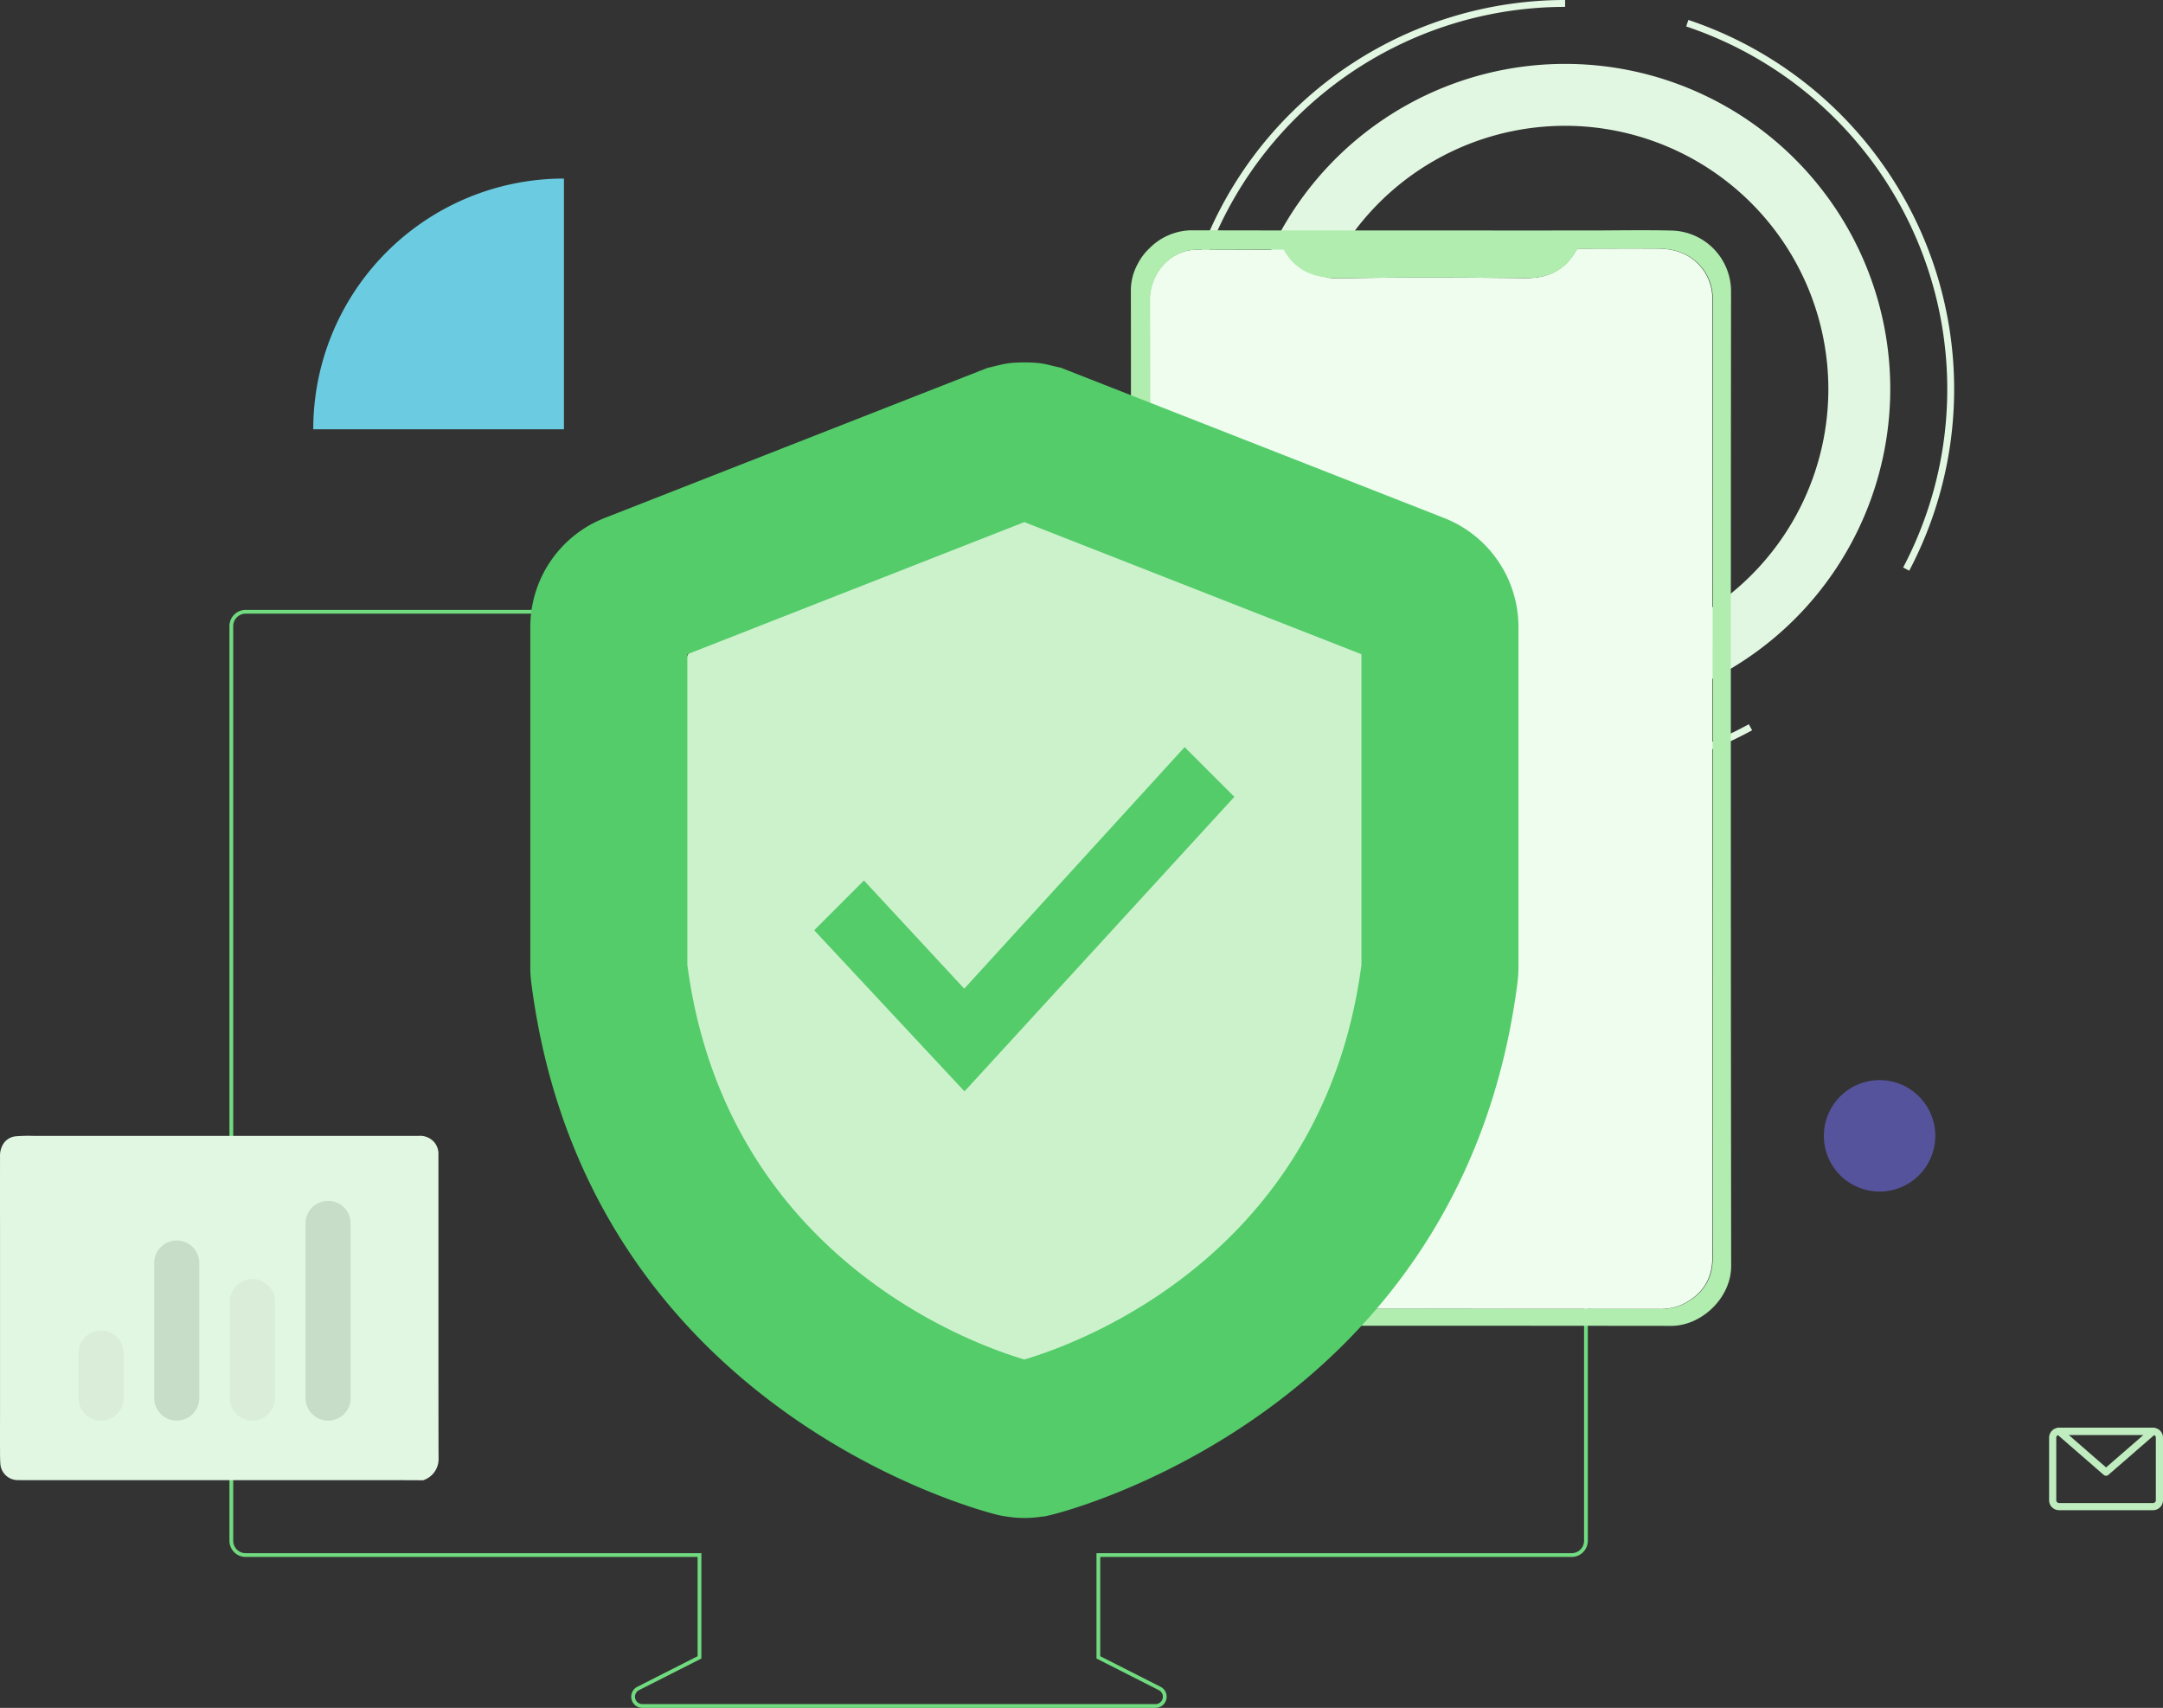
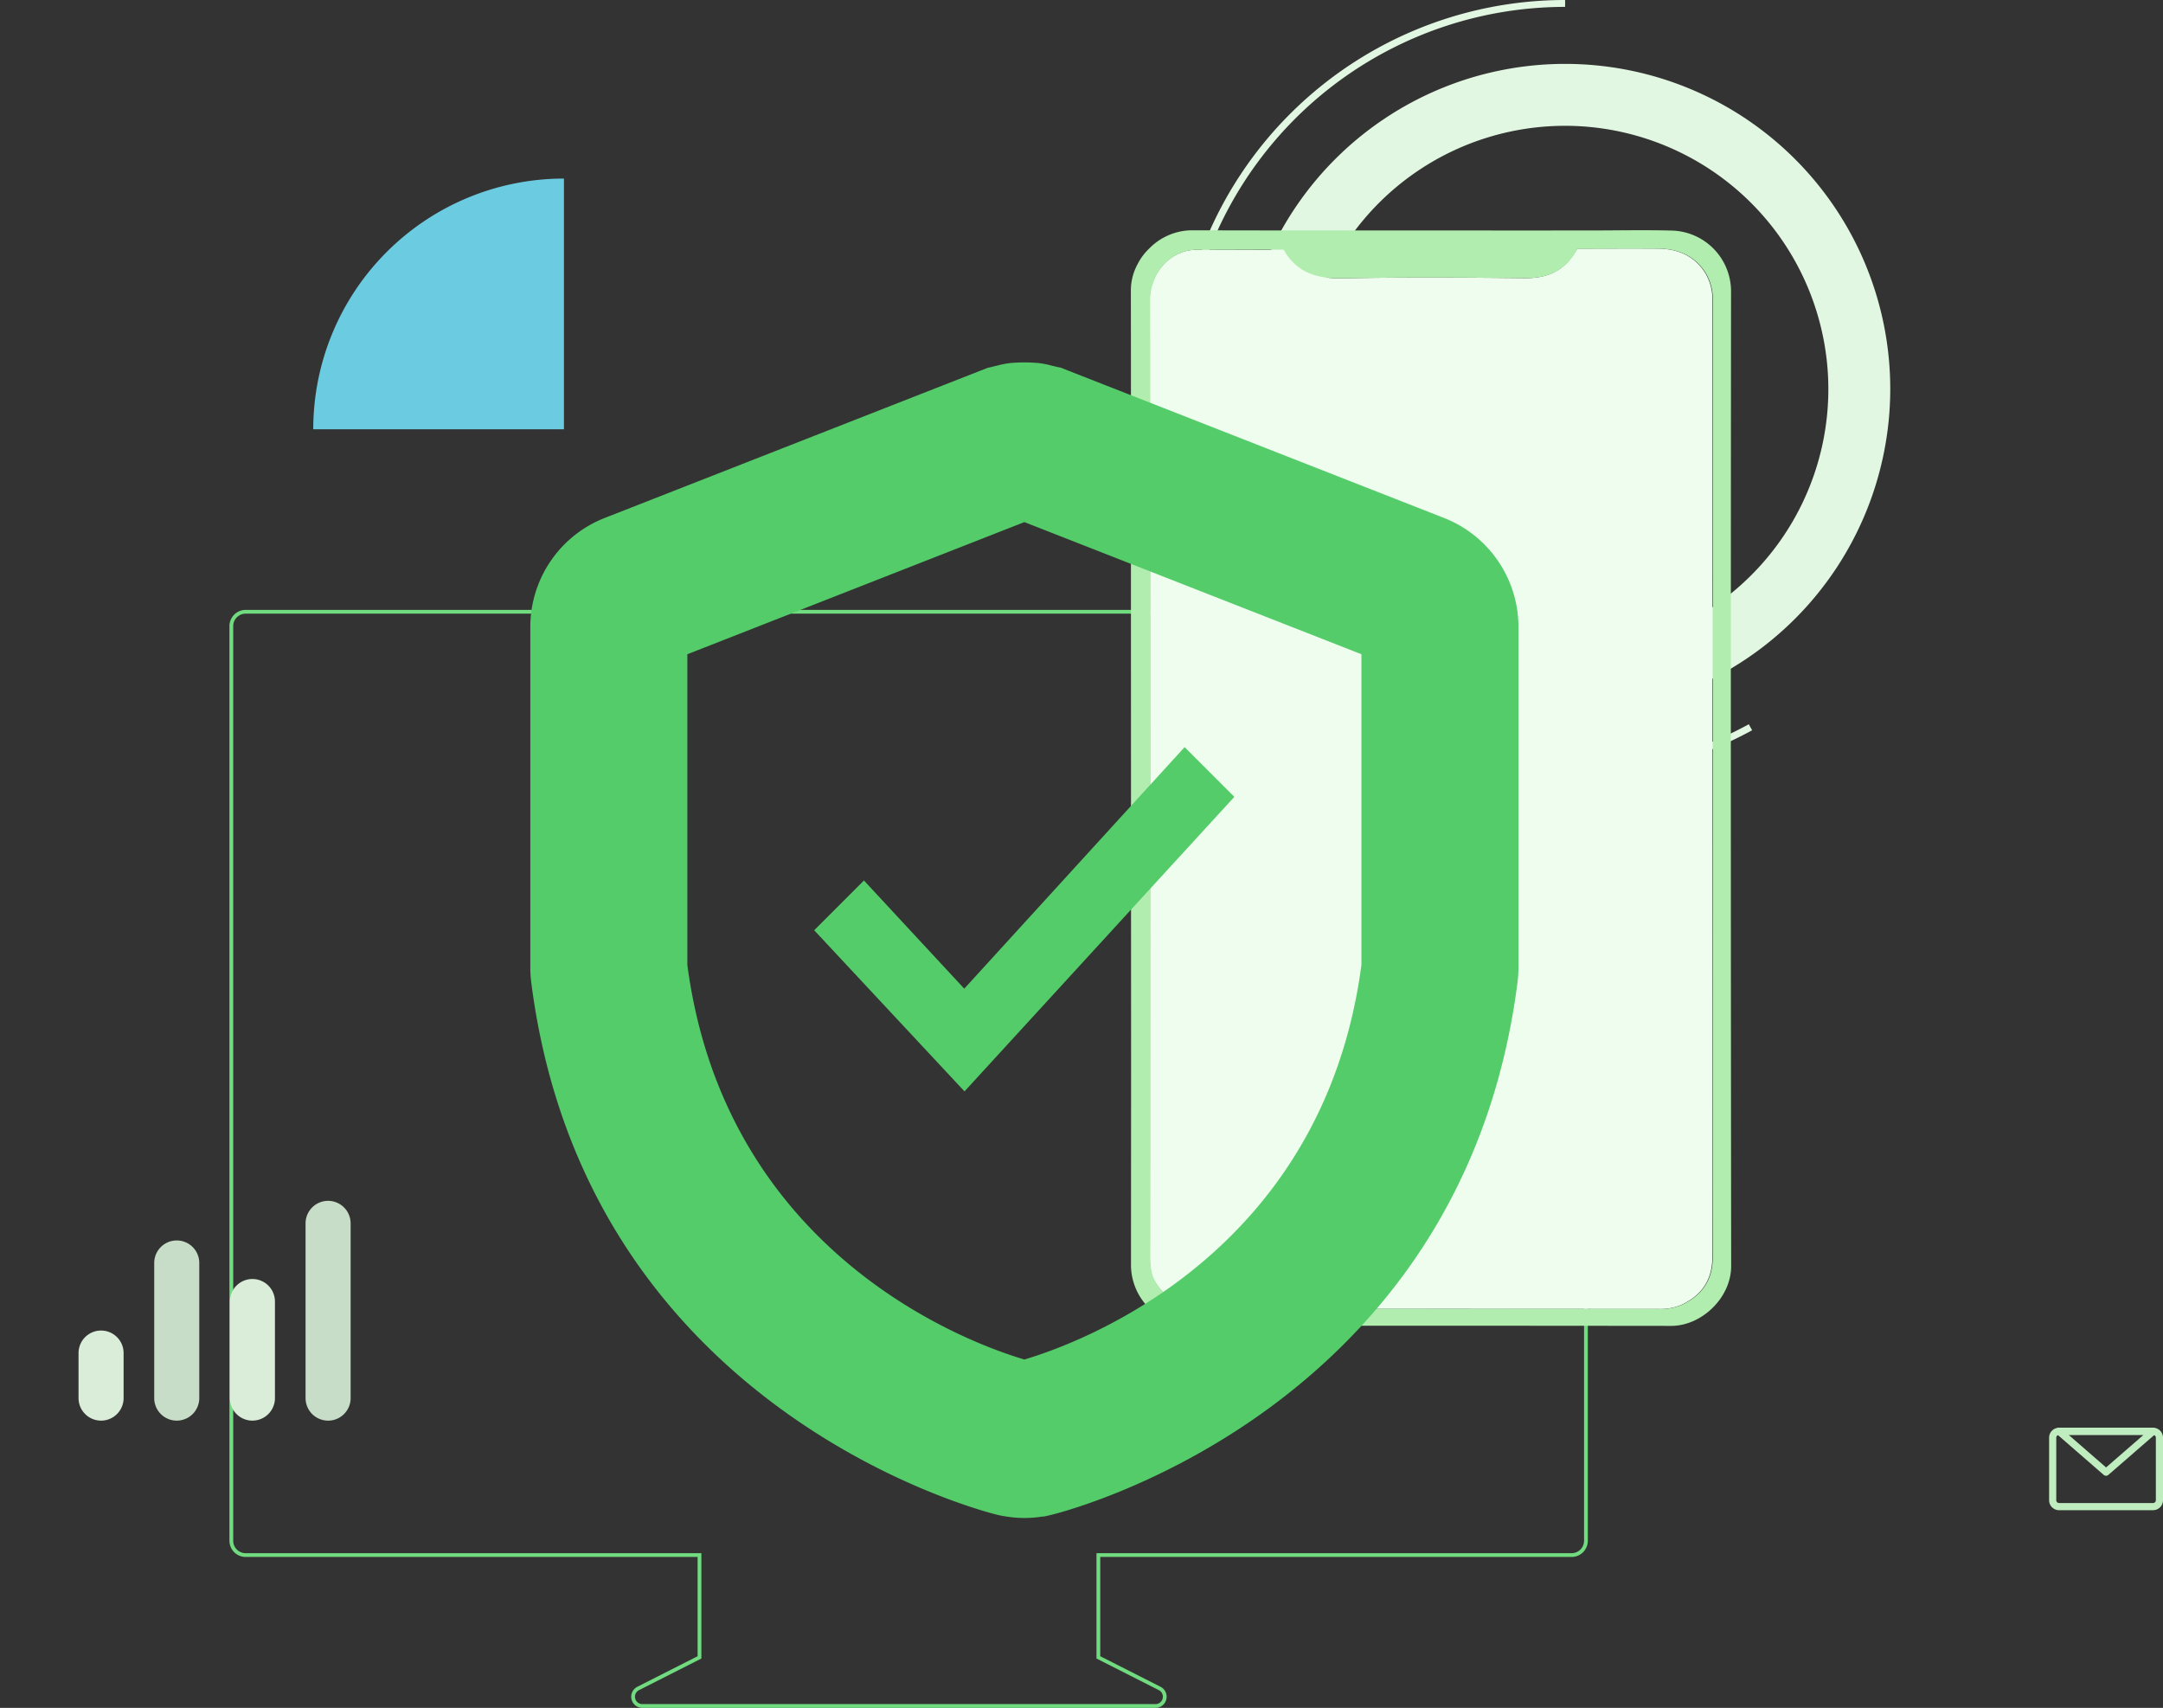
<svg xmlns="http://www.w3.org/2000/svg" width="573.865" height="453.086" viewBox="0 0 573.865 453.086">
  <rect x="0" y="0" width="573.865" height="453.086" fill="#333333" stroke="none" />
  <g id="Group_15639" data-name="Group 15639" transform="translate(-1034.546 -81.191)">
    <g id="Group_15638" data-name="Group 15638" transform="translate(1199.01 81.191)">
      <path id="Path_8907" data-name="Path 8907" d="M196.2,191.465A86.263,86.263,0,1,1,282.464,105.2,86.362,86.362,0,0,1,196.2,191.465m0-156.1A69.839,69.839,0,1,0,266.039,105.2,69.919,69.919,0,0,0,196.2,35.362" transform="translate(54.577 -1.989)" fill="#e2f7e2" />
      <path id="Path_8908" data-name="Path 8908" d="M194.211,206.424A103.212,103.212,0,1,1,194.211,0V1.826a101.386,101.386,0,1,0,48.736,190.312l.879,1.6a103.328,103.328,0,0,1-49.615,12.686" transform="translate(56.566 0)" fill="#e2f7e2" />
-       <path id="Path_8909" data-name="Path 8909" d="M301.39,152.024l-1.614-.853A101.461,101.461,0,0,0,242.218,7.641l.577-1.732A103.285,103.285,0,0,1,301.39,152.024" transform="translate(40.682 -0.621)" fill="#e2f7e2" />
    </g>
    <path id="Path_8910" data-name="Path 8910" d="M369.955,102.416H18.162a3.8,3.8,0,0,0-3.8,3.8V348.867a3.8,3.8,0,0,0,3.8,3.8h120.41v27.141L122.3,388.057a2.456,2.456,0,0,0,1.111,4.646H259.555a2.456,2.456,0,0,0,1.111-4.646l-16.271-8.251V352.665h125.56a3.8,3.8,0,0,0,3.8-3.8V106.214A3.8,3.8,0,0,0,369.955,102.416Z" transform="translate(1081.558 141.075)" fill="none" stroke="#71db80" stroke-width="1" />
    <path id="Path_8911" data-name="Path 8911" d="M3.516,149.853h0l66.509,0,0-66.51A66.51,66.51,0,0,0,3.516,149.853" transform="translate(1114.14 45.221)" fill="#6bcce1" />
    <g id="Group_15678" data-name="Group 15678" transform="translate(7 -27)">
      <path id="Path_8912" data-name="Path 8912" d="M155.038,63.4c-.023-5.784,3.807-11.545,9.7-13a10.5,10.5,0,0,1,2.551-.3l23.124-.017c.052.031.131.048.156.095,3.451,6.044,8.824,7.574,15.474,7.461,16.186-.277,32.381-.2,48.57-.032,5.847.06,10.291-1.9,13.316-6.938.284-.384.6-.888.6-.888s15.167-.068,21.337-.01c5.235.048,9.645,1.859,12.556,6.445a13.664,13.664,0,0,1,1.91,7.577q-.046,95.957-.022,191.917,0,30.816.007,61.628c.007,6.037-2.861,10.15-8.213,12.649a14.245,14.245,0,0,1-6.132,1.083c-38.8,0-118.239-.068-119.1-.058-4.214.061-6.976-.667-9.1-1.846a14.922,14.922,0,0,1-5.94-6.469,15.282,15.282,0,0,1-.741-4.9c.022-42.348.082-220.362-.047-254.4" transform="translate(1177.525 124.375)" fill="#effdef" />
      <path id="Path_8913" data-name="Path 8913" d="M310.847,62.472A16.145,16.145,0,0,0,295,46.5c-7.212-.182-14.434-.028-21.65-.022-28.147.007-83.974-.01-83.974-.01h0q-10.927-.011-21.854-.035a15.984,15.984,0,0,0-11.018,4.812,15.172,15.172,0,0,0-3.1,4.145,14.7,14.7,0,0,0-1.793,6.941q.015,11.691.022,23.383c-.017,40.226.017,124,.038,182.17q-.011,26.58-.028,53.162a16.145,16.145,0,0,0,15.845,15.972c7.212.183,14.434.028,21.651.022h0q52.911-.011,105.824.045c8.03.019,15.926-7.424,15.915-15.9q-.159-129.357-.032-258.715m-37.5-15.994h0Zm32.657,272.378c.007,6.036-2.861,10.15-8.215,12.649a14.26,14.26,0,0,1-6.13,1.083c-33.241,0-114.561-.063-120.729-.121-5.235-.048-9.647-2.1-12.558-6.682a11.252,11.252,0,0,1-.943-1.844,15.438,15.438,0,0,1-.656-4.622c.02-42.348.064-225.068-.048-254.4-.022-5.784,3.806-11.545,9.7-13a10.56,10.56,0,0,1,2.551-.3c2.019,0,10.976-.028,23.2-.067l.077.141c3.452,6.049,8.826,7.579,15.476,7.464,16.187-.275,32.382-.2,48.571-.032,5.845.061,10.291-1.9,13.314-6.937.058-.1.284-.419.6-.87,11.533-.029,19.777-.044,21.338-.029,5.235.049,9.647,1.859,12.558,6.445a13.673,13.673,0,0,1,1.911,7.579c-.032,63.971-.039,233-.015,253.545" transform="translate(1175.964 122.856)" fill="#b0edae" />
    </g>
-     <path id="Path_8914" data-name="Path 8914" d="M358.646,101.936a14.784,14.784,0,1,1-14.784-14.784,14.785,14.785,0,0,1,14.784,14.784" transform="translate(1189.354 280.586)" fill="#55539b" />
    <g id="Group_15641" data-name="Group 15641" transform="translate(60 17.656)">
      <path id="Path_8915" data-name="Path 8915" d="M302.35,246.892H277.4a2.636,2.636,0,0,1-2.634-2.632V227.655a2.638,2.638,0,0,1,2.634-2.635H302.35a2.636,2.636,0,0,1,2.632,2.635V244.26a2.635,2.635,0,0,1-2.632,2.632M277.4,226.919a.735.735,0,0,0-.735.736V244.26a.743.743,0,0,0,.735.733H302.35a.736.736,0,0,0,.735-.733V227.655a.736.736,0,0,0-.735-.736Z" transform="translate(1243.429 217.287)" fill="#c0edc0" />
      <path id="Path_8916" data-name="Path 8916" d="M289.229,237.758a.948.948,0,0,1-.623-.233l-12.473-10.839a.948.948,0,0,1,.623-1.665H301.7a.949.949,0,0,1,.623,1.665l-12.474,10.839a.952.952,0,0,1-.624.233M279.3,226.919l9.934,8.632,9.936-8.632Z" transform="translate(1244.074 217.287)" fill="#c0edc0" />
    </g>
    <g id="Group_15677" data-name="Group 15677" transform="translate(0 3.204)">
-       <path id="Path_8917" data-name="Path 8917" d="M265.573,121.316l-82.63-33.351c-.026-.01-.054-.01-.079-.02a8.435,8.435,0,0,0-1.13-.3,8.543,8.543,0,0,0-.9-.22,63.565,63.565,0,0,0-2.072,0,8.79,8.79,0,0,0-.915.223,8.444,8.444,0,0,0-1.113.294c-.026.01-.056.012-.082.022L94.019,121.316a8.877,8.877,0,0,0-5.475,8.264v76.863a8.892,8.892,0,0,0,.071,1.124C99.28,293.561,177.1,312.738,177.885,312.922c.064.014.13.008.194.022a7.549,7.549,0,0,0,3.434,0c.066-.014.13-.008.194-.022.787-.184,78.607-19.361,89.271-105.355a9.209,9.209,0,0,0,.071-1.124V129.58a8.877,8.877,0,0,0-5.475-8.264" transform="translate(1127.669 125.928)" fill="#ccf2cc" />
      <path id="Path_8918" data-name="Path 8918" d="M209.128,383.483a30.278,30.278,0,0,1-5.254-.466c-.546-.079-1.085-.179-1.627-.3-1.131-.258-109.238-26.092-123.953-141.325a30.851,30.851,0,0,1-.25-3.958v-90.2a31.067,31.067,0,0,1,19.836-29.09l101.53-39.8.857-.177c.657-.181,1.2-.3,1.591-.389a24.847,24.847,0,0,1,3.553-.7,42.763,42.763,0,0,1,7.476.006,24.153,24.153,0,0,1,3.518.7c.343.073.815.179,1.385.331l1,.19,1.811.728,99.768,39.113a31.069,31.069,0,0,1,19.838,29.09v90.2a31.51,31.51,0,0,1-.248,3.93c-14.719,115.287-122.831,141.1-123.92,141.345l-1.643.371-.665.044a30.158,30.158,0,0,1-4.609.359m3.6-.292-.135.008.135-.008m-5.7-41.184h0Zm3.976-.042.077.016-.079-.016Zm-.98-.351c-.042,0-.083,0-.125.008ZM119.708,236.755c10.247,77.325,75.524,100.582,89.42,104.683,13.9-4.1,79.206-27.364,89.42-104.683v-82.42l-89.42-35.054-89.42,35.054Zm-.093-.7.01.063Zm85.9-118.174.214.079Z" transform="translate(1097.198 97.217)" fill="#54cc6a" />
      <path id="Path_8919" data-name="Path 8919" d="M214.282,128.353l-58.465,64.08-26.614-28.7-13.2,13.2,39.881,42.752,71.589-78.138Z" transform="translate(1134.555 147.843)" fill="#54cc6a" />
    </g>
-     <path id="Path_8921" data-name="Path 8921" d="M40.811,235.919v-.007l0,0Z" transform="translate(1097.995 224.055)" fill="#e2f7e2" />
    <g id="Group_15640" data-name="Group 15640" transform="translate(-38.083 7.244)">
-       <path id="Path_8920" data-name="Path 8920" d="M116.325,188.436a4.78,4.78,0,0,0-1.189-3.143,4.984,4.984,0,0,0-4.184-1.586q-50.932-.017-101.867,0a41.787,41.787,0,0,0-4.975.109,4.386,4.386,0,0,0-3.438,2.364A6.02,6.02,0,0,0,.008,189.2q-.015,9.319,0,18.64,0,24.677,0,49.352c0,3.17-.019,6.341,0,9.511.008,1.31-.011,2.619.084,3.937a4.63,4.63,0,0,0,4.636,4.382c1.189.016,14.45.01,19.4.007h81.343q3.393.017,6.785.032l.032-.01a5.914,5.914,0,0,0,4.072-5.671c0-.224,0-.451,0-.678-.062-3.837-.023-73.808-.039-80.267m-.814,42.272v0" transform="translate(1072.629 191.593)" fill="#e2f7e2" />
      <path id="Path_8922" data-name="Path 8922" d="M18.827,239.438h0a5.977,5.977,0,0,1-5.977-5.977V221.516a5.977,5.977,0,1,1,11.955,0v11.945a5.977,5.977,0,0,1-5.977,5.977" transform="translate(1080.617 211.394)" fill="#d9edd9" />
      <path id="Path_8923" data-name="Path 8923" d="M31.208,248.6h0a5.977,5.977,0,0,1-5.977-5.977V206.778a5.977,5.977,0,0,1,11.955,0v35.844a5.977,5.977,0,0,1-5.977,5.977" transform="translate(1088.313 202.232)" fill="#c7ddc7" />
      <path id="Path_8924" data-name="Path 8924" d="M43.589,244.679h0a5.977,5.977,0,0,1-5.977-5.977V213.085a5.977,5.977,0,0,1,11.955,0V238.7a5.977,5.977,0,0,1-5.977,5.977" transform="translate(1096.009 206.153)" fill="#d9edd9" />
      <path id="Path_8925" data-name="Path 8925" d="M55.97,252.63h0a5.977,5.977,0,0,1-5.977-5.977V200.3a5.977,5.977,0,1,1,11.955,0v46.357a5.977,5.977,0,0,1-5.977,5.977" transform="translate(1103.705 198.203)" fill="#c7ddc7" />
    </g>
  </g>
</svg>